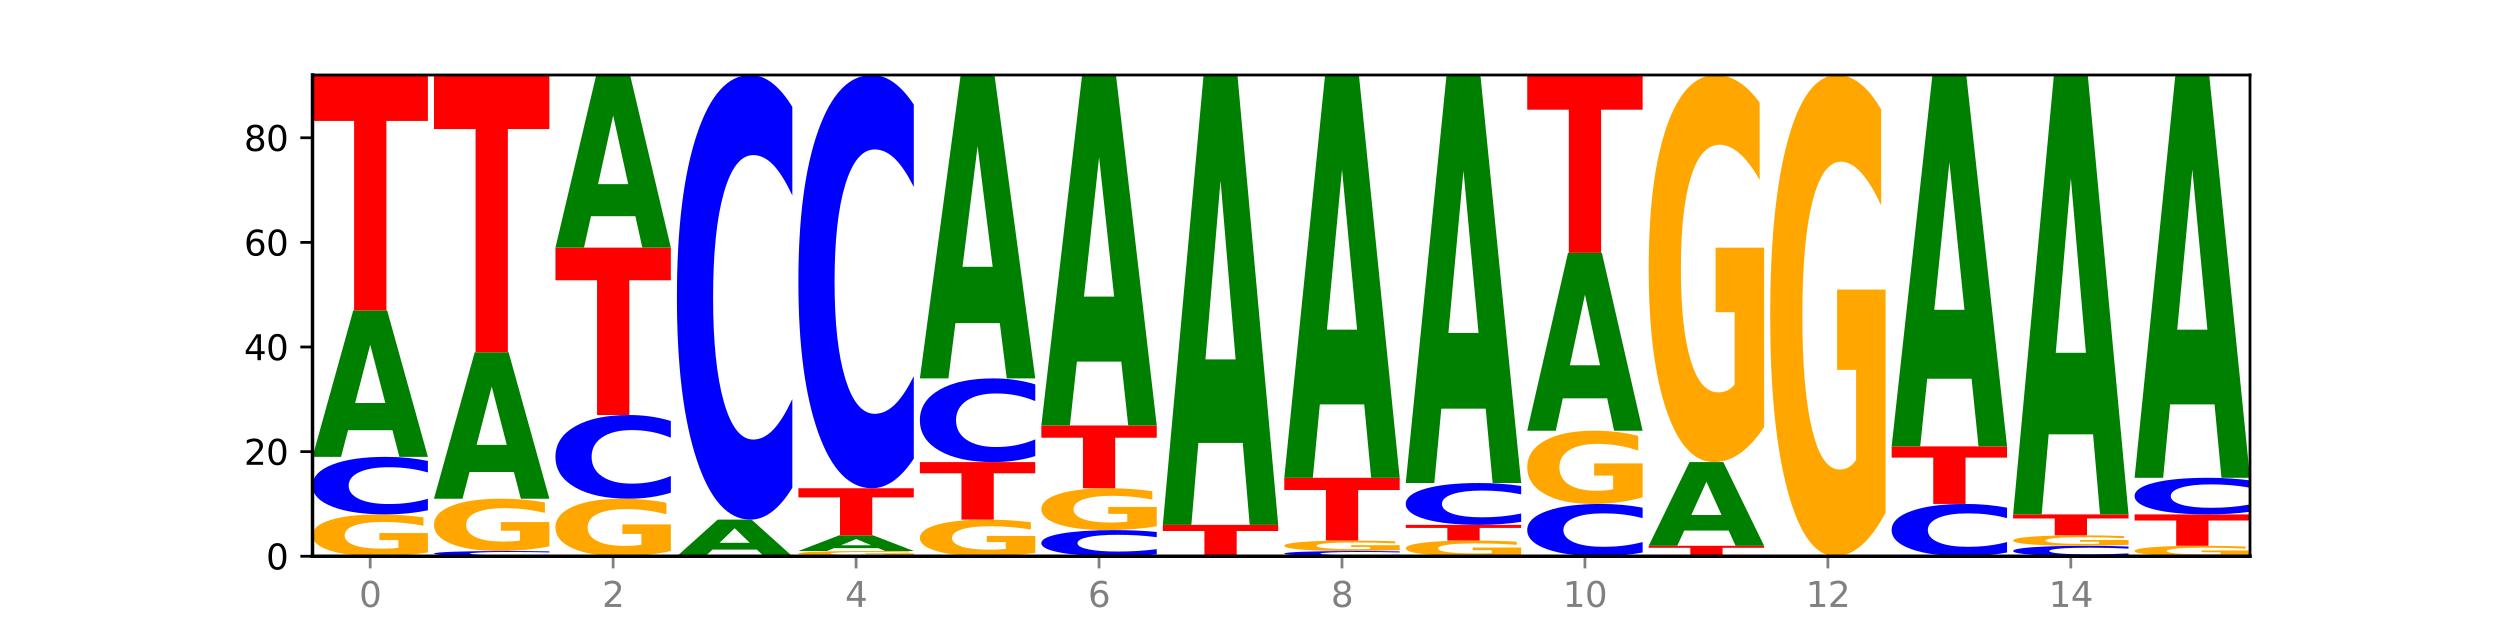
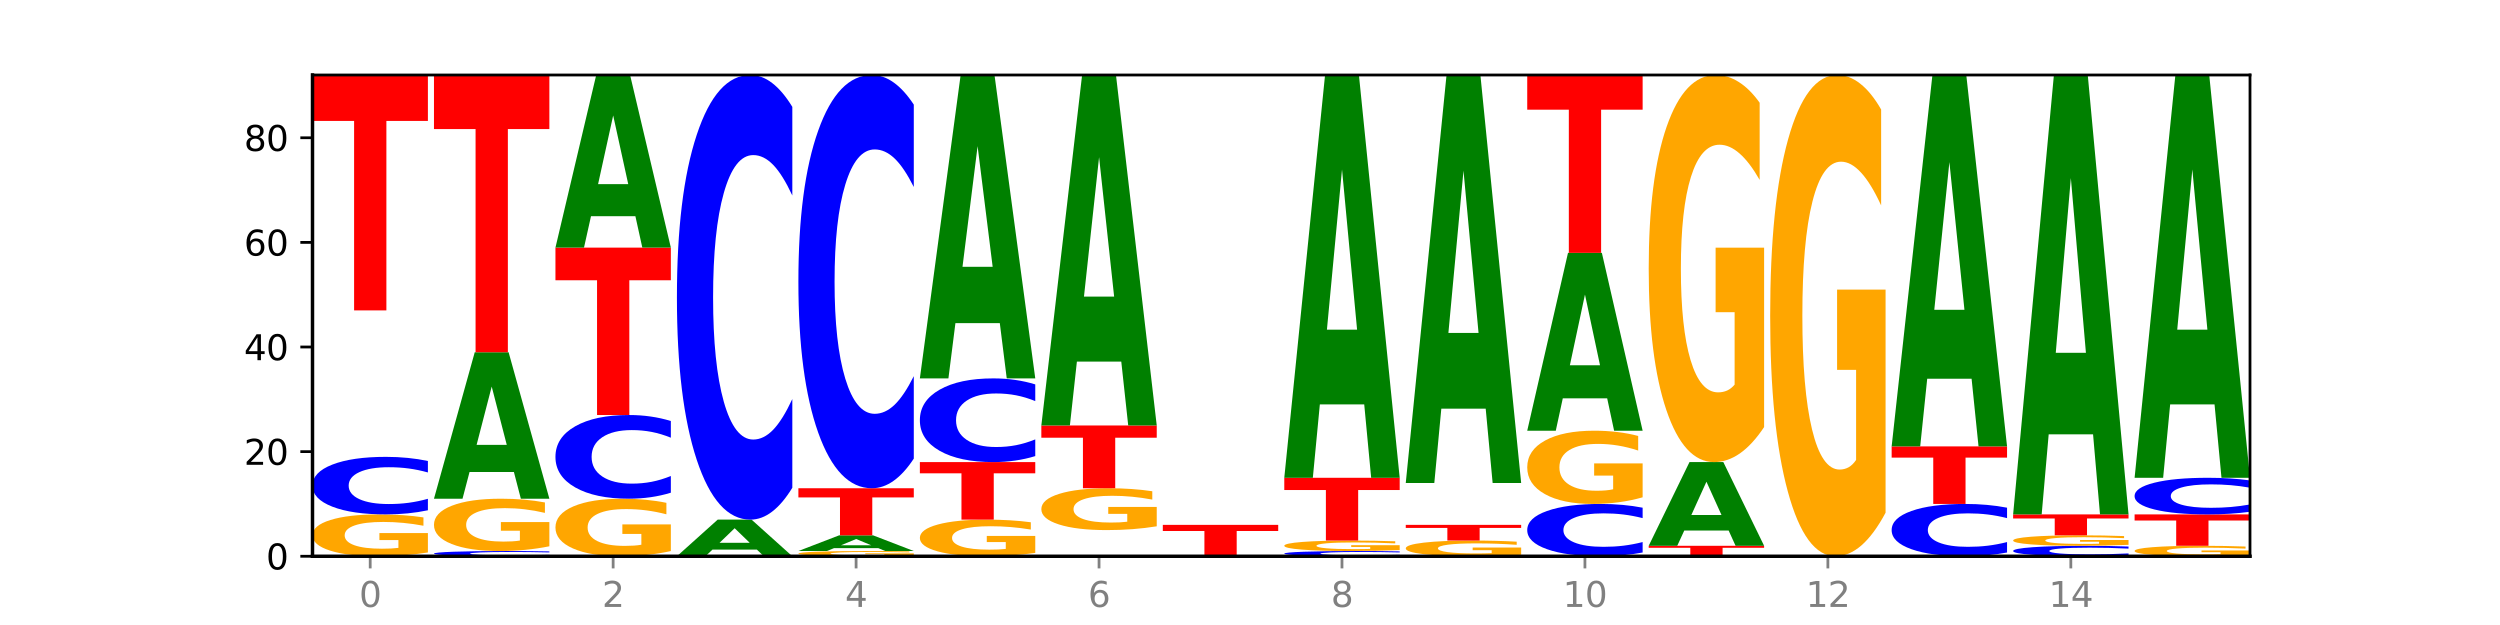
<svg xmlns="http://www.w3.org/2000/svg" xmlns:xlink="http://www.w3.org/1999/xlink" width="720pt" height="180pt" viewBox="0 0 720 180" version="1.1">
  <defs>
    <style type="text/css">*{stroke-linejoin: round; stroke-linecap: butt}</style>
  </defs>
  <g id="figure_1">
    <g id="patch_1">
-       <path d="M 0 180  L 720 180  L 720 0  L 0 0  z " style="fill: #ffffff" />
-     </g>
+       </g>
    <g id="axes_1">
      <g id="patch_2">
        <path d="M 90 160.2  L 648 160.2  L 648 21.6  L 90 21.6  z " style="fill: #ffffff" />
      </g>
      <g id="line2d_1">
        <path d="M 90 160.2  L 648 160.2  " clip-path="url(#p0012e29903)" style="fill: none; stroke: #000000; stroke-width: 0.5; stroke-linecap: square" />
      </g>
      <g id="patch_3">
        <path d="M 123.235 159.11  Q 119.883 159.655 116.278 159.929  Q 112.673 160.2 108.83 160.2  Q 100.145 160.2 95.072 158.577  Q 90 156.954 90 154.178  Q 90 151.369 95.162 149.759  Q 100.331 148.148 109.321 148.148  Q 112.785 148.148 115.958 148.367  Q 119.138 148.584 121.954 149.012  L 121.954 151.414  Q 119.049 150.864 116.174 150.593  Q 113.299 150.319 110.409 150.319  Q 105.061 150.319 102.163 151.32  Q 99.266 152.318 99.266 154.178  Q 99.266 156.02 102.059 157.026  Q 104.852 158.029 109.992 158.029  Q 111.392 158.029 112.591 157.972  Q 113.79 157.912 114.744 157.788  L 114.744 155.532  L 109.269 155.532  L 109.269 153.523  L 123.235 153.523  L 123.235 159.11  z " clip-path="url(#p0012e29903)" style="fill: #ffa600" />
      </g>
      <g id="patch_4">
        <path d="M 123.235 146.96  Q 120.455 147.549 117.449 147.847  Q 114.443 148.148 111.169 148.148  Q 101.405 148.148 95.702 145.916  Q 90 143.684 90 139.867  Q 90 136.037 95.702 133.808  Q 101.405 131.576 111.169 131.576  Q 114.443 131.576 117.449 131.877  Q 120.455 132.175 123.235 132.764  L 123.235 136.067  Q 120.43 135.287 117.708 134.924  Q 114.987 134.561 111.981 134.561  Q 106.588 134.561 103.498 135.975  Q 100.417 137.385 100.417 139.867  Q 100.417 142.339 103.498 143.752  Q 106.588 145.163 111.981 145.163  Q 114.987 145.163 117.708 144.8  Q 120.43 144.434 123.235 143.653  L 123.235 146.96  z " clip-path="url(#p0012e29903)" style="fill: #0000ff" />
      </g>
      <g id="patch_5">
-         <path d="M 113.022 123.892  L 100.24 123.892  L 98.222 131.576  L 90 131.576  L 101.742 89.393  L 111.493 89.393  L 123.235 131.576  L 115.02 131.576  L 113.022 123.892  z M 102.279 116.063  L 110.963 116.063  L 106.628 99.284  L 102.279 116.063  z " clip-path="url(#p0012e29903)" style="fill: #008000" />
-       </g>
+         </g>
      <g id="patch_6">
        <path d="M 90 21.6  L 123.235 21.6  L 123.235 34.822  L 111.278 34.822  L 111.278 89.393  L 101.98 89.393  L 101.98 34.822  L 90 34.822  L 90 21.6  z " clip-path="url(#p0012e29903)" style="fill: #ff0000" />
      </g>
      <g id="patch_7">
        <path d="M 158.219 160.092  Q 155.439 160.146 152.433 160.173  Q 149.427 160.2 146.153 160.2  Q 136.389 160.2 130.687 159.997  Q 124.984 159.794 124.984 159.447  Q 124.984 159.099 130.687 158.896  Q 136.389 158.693 146.153 158.693  Q 149.427 158.693 152.433 158.721  Q 155.439 158.748 158.219 158.801  L 158.219 159.102  Q 155.414 159.031 152.693 158.998  Q 149.971 158.965 146.965 158.965  Q 141.573 158.965 138.483 159.093  Q 135.401 159.222 135.401 159.447  Q 135.401 159.672 138.483 159.8  Q 141.573 159.929 146.965 159.929  Q 149.971 159.929 152.693 159.896  Q 155.414 159.862 158.219 159.791  L 158.219 160.092  z " clip-path="url(#p0012e29903)" style="fill: #0000ff" />
      </g>
      <g id="patch_8">
        <path d="M 158.219 157.33  Q 154.868 158.012 151.263 158.354  Q 147.657 158.693 143.814 158.693  Q 135.129 158.693 130.057 156.664  Q 124.984 154.635 124.984 151.166  Q 124.984 147.655 130.146 145.642  Q 135.315 143.628 144.306 143.628  Q 147.769 143.628 150.942 143.902  Q 154.123 144.173 156.938 144.708  L 156.938 147.711  Q 154.033 147.023 151.158 146.684  Q 148.283 146.342 145.393 146.342  Q 140.045 146.342 137.148 147.593  Q 134.25 148.841 134.25 151.166  Q 134.25 153.468 137.043 154.726  Q 139.837 155.98 144.976 155.98  Q 146.376 155.98 147.576 155.908  Q 148.775 155.834 149.728 155.678  L 149.728 152.858  L 144.254 152.858  L 144.254 150.347  L 158.219 150.347  L 158.219 157.33  z " clip-path="url(#p0012e29903)" style="fill: #ffa600" />
      </g>
      <g id="patch_9">
        <path d="M 148.006 135.944  L 135.225 135.944  L 133.206 143.628  L 124.984 143.628  L 136.726 101.446  L 146.477 101.446  L 158.219 143.628  L 150.004 143.628  L 148.006 135.944  z M 137.263 128.115  L 145.947 128.115  L 141.612 111.336  L 137.263 128.115  z " clip-path="url(#p0012e29903)" style="fill: #008000" />
      </g>
      <g id="patch_10">
        <path d="M 124.984 21.6  L 158.219 21.6  L 158.219 37.172  L 146.263 37.172  L 146.263 101.446  L 136.964 101.446  L 136.964 37.172  L 124.984 37.172  L 124.984 21.6  z " clip-path="url(#p0012e29903)" style="fill: #ff0000" />
      </g>
      <g id="patch_11">
        <path d="M 193.204 158.701  Q 189.852 159.45 186.247 159.827  Q 182.642 160.2 178.798 160.2  Q 170.113 160.2 165.041 157.968  Q 159.969 155.736 159.969 151.919  Q 159.969 148.058 165.13 145.843  Q 170.3 143.628 179.29 143.628  Q 182.754 143.628 185.927 143.93  Q 189.107 144.227 191.923 144.816  L 191.923 148.12  Q 189.018 147.363 186.143 146.99  Q 183.267 146.613 180.377 146.613  Q 175.029 146.613 172.132 147.989  Q 169.235 149.362 169.235 151.919  Q 169.235 154.452 172.028 155.835  Q 174.821 157.215 179.96 157.215  Q 181.361 157.215 182.56 157.136  Q 183.759 157.054 184.712 156.883  L 184.712 153.781  L 179.238 153.781  L 179.238 151.019  L 193.204 151.019  L 193.204 158.701  z " clip-path="url(#p0012e29903)" style="fill: #ffa600" />
      </g>
      <g id="patch_12">
        <path d="M 193.204 141.9  Q 190.424 142.757 187.418 143.19  Q 184.411 143.628 181.137 143.628  Q 171.374 143.628 165.671 140.382  Q 159.969 137.135 159.969 131.584  Q 159.969 126.012 165.671 122.77  Q 171.374 119.524 181.137 119.524  Q 184.411 119.524 187.418 119.962  Q 190.424 120.395 193.204 121.252  L 193.204 126.057  Q 190.399 124.921 187.677 124.394  Q 184.956 123.866 181.95 123.866  Q 176.557 123.866 173.467 125.922  Q 170.386 127.974 170.386 131.584  Q 170.386 135.179 173.467 137.235  Q 176.557 139.286 181.95 139.286  Q 184.956 139.286 187.677 138.759  Q 190.399 138.226 193.204 137.091  L 193.204 141.9  z " clip-path="url(#p0012e29903)" style="fill: #0000ff" />
      </g>
      <g id="patch_13">
        <path d="M 159.969 71.315  L 193.204 71.315  L 193.204 80.717  L 181.247 80.717  L 181.247 119.524  L 171.949 119.524  L 171.949 80.717  L 159.969 80.717  L 159.969 71.315  z " clip-path="url(#p0012e29903)" style="fill: #ff0000" />
      </g>
      <g id="patch_14">
        <path d="M 182.991 62.259  L 170.209 62.259  L 168.191 71.315  L 159.969 71.315  L 171.711 21.6  L 181.462 21.6  L 193.204 71.315  L 184.988 71.315  L 182.991 62.259  z M 172.248 53.032  L 180.932 53.032  L 176.596 33.256  L 172.248 53.032  z " clip-path="url(#p0012e29903)" style="fill: #008000" />
      </g>
      <g id="patch_15">
        <path d="M 217.975 158.279  L 205.193 158.279  L 203.175 160.2  L 194.953 160.2  L 206.695 149.654  L 216.446 149.654  L 228.188 160.2  L 219.973 160.2  L 217.975 158.279  z M 207.232 156.322  L 215.916 156.322  L 211.581 152.127  L 207.232 156.322  z " clip-path="url(#p0012e29903)" style="fill: #008000" />
      </g>
      <g id="patch_16">
        <path d="M 228.188 140.475  Q 225.408 145.025 222.402 147.327  Q 219.396 149.654 216.122 149.654  Q 206.358 149.654 200.655 132.408  Q 194.953 115.161 194.953 85.667  Q 194.953 56.067 200.655 38.847  Q 206.358 21.6 216.122 21.6  Q 219.396 21.6 222.402 23.928  Q 225.408 26.229 228.188 30.779  L 228.188 56.305  Q 225.383 50.274 222.661 47.47  Q 219.94 44.666 216.934 44.666  Q 211.541 44.666 208.451 55.591  Q 205.37 66.489 205.37 85.667  Q 205.37 104.765 208.451 115.69  Q 211.541 126.588 216.934 126.588  Q 219.94 126.588 222.661 123.784  Q 225.383 120.954 228.188 114.923  L 228.188 140.475  z " clip-path="url(#p0012e29903)" style="fill: #0000ff" />
      </g>
      <g id="patch_17">
        <path d="M 263.172 160.064  Q 259.821 160.132 256.216 160.166  Q 252.61 160.2 248.767 160.2  Q 240.082 160.2 235.01 159.997  Q 229.937 159.794 229.937 159.447  Q 229.937 159.096 235.099 158.895  Q 240.268 158.693 249.259 158.693  Q 252.722 158.693 255.895 158.721  Q 259.076 158.748 261.891 158.801  L 261.891 159.102  Q 258.986 159.033 256.111 158.999  Q 253.236 158.965 250.346 158.965  Q 244.998 158.965 242.101 159.09  Q 239.203 159.215 239.203 159.447  Q 239.203 159.677 241.996 159.803  Q 244.79 159.929 249.929 159.929  Q 251.329 159.929 252.529 159.921  Q 253.728 159.914 254.681 159.898  L 254.681 159.616  L 249.207 159.616  L 249.207 159.365  L 263.172 159.365  L 263.172 160.064  z " clip-path="url(#p0012e29903)" style="fill: #ffa600" />
      </g>
      <g id="patch_18">
        <path d="M 252.959 157.87  L 240.178 157.87  L 238.159 158.693  L 229.937 158.693  L 241.679 154.174  L 251.43 154.174  L 263.172 158.693  L 254.957 158.693  L 252.959 157.87  z M 242.216 157.031  L 250.9 157.031  L 246.565 155.234  L 242.216 157.031  z " clip-path="url(#p0012e29903)" style="fill: #008000" />
      </g>
      <g id="patch_19">
        <path d="M 229.937 140.615  L 263.172 140.615  L 263.172 143.26  L 251.216 143.26  L 251.216 154.174  L 241.917 154.174  L 241.917 143.26  L 229.937 143.26  L 229.937 140.615  z " clip-path="url(#p0012e29903)" style="fill: #ff0000" />
      </g>
      <g id="patch_20">
        <path d="M 263.172 132.084  Q 260.392 136.313 257.386 138.452  Q 254.38 140.615 251.106 140.615  Q 241.342 140.615 235.64 124.586  Q 229.937 108.557 229.937 81.144  Q 229.937 53.634 235.64 37.629  Q 241.342 21.6 251.106 21.6  Q 254.38 21.6 257.386 23.763  Q 260.392 25.902 263.172 30.131  L 263.172 53.855  Q 260.367 48.25 257.646 45.644  Q 254.924 43.038 251.918 43.038  Q 246.526 43.038 243.436 53.192  Q 240.354 63.32 240.354 81.144  Q 240.354 98.895 243.436 109.048  Q 246.526 119.177 251.918 119.177  Q 254.924 119.177 257.646 116.571  Q 260.367 113.941 263.172 108.335  L 263.172 132.084  z " clip-path="url(#p0012e29903)" style="fill: #0000ff" />
      </g>
      <g id="patch_21">
        <path d="M 298.157 159.246  Q 294.805 159.723 291.2 159.963  Q 287.595 160.2 283.751 160.2  Q 275.066 160.2 269.994 158.78  Q 264.922 157.359 264.922 154.93  Q 264.922 152.473 270.083 151.064  Q 275.253 149.654 284.243 149.654  Q 287.707 149.654 290.88 149.846  Q 294.06 150.036 296.876 150.41  L 296.876 152.512  Q 293.971 152.031 291.096 151.794  Q 288.22 151.554 285.33 151.554  Q 279.982 151.554 277.085 152.43  Q 274.188 153.303 274.188 154.93  Q 274.188 156.542 276.981 157.423  Q 279.774 158.3 284.913 158.3  Q 286.314 158.3 287.513 158.25  Q 288.712 158.198 289.665 158.089  L 289.665 156.115  L 284.191 156.115  L 284.191 154.358  L 298.157 154.358  L 298.157 159.246  z " clip-path="url(#p0012e29903)" style="fill: #ffa600" />
      </g>
      <g id="patch_22">
        <path d="M 264.922 133.083  L 298.157 133.083  L 298.157 136.315  L 286.2 136.315  L 286.2 149.654  L 276.902 149.654  L 276.902 136.315  L 264.922 136.315  L 264.922 133.083  z " clip-path="url(#p0012e29903)" style="fill: #ff0000" />
      </g>
      <g id="patch_23">
        <path d="M 298.157 131.355  Q 295.377 132.211 292.371 132.644  Q 289.364 133.083 286.09 133.083  Q 276.327 133.083 270.624 129.836  Q 264.922 126.59 264.922 121.038  Q 264.922 115.466 270.624 112.225  Q 276.327 108.978 286.09 108.978  Q 289.364 108.978 292.371 109.416  Q 295.377 109.85 298.157 110.706  L 298.157 115.511  Q 295.352 114.376 292.63 113.848  Q 289.909 113.32 286.903 113.32  Q 281.51 113.32 278.42 115.377  Q 275.338 117.428 275.338 121.038  Q 275.338 124.633 278.42 126.689  Q 281.51 128.741 286.903 128.741  Q 289.909 128.741 292.63 128.213  Q 295.352 127.68 298.157 126.545  L 298.157 131.355  z " clip-path="url(#p0012e29903)" style="fill: #0000ff" />
      </g>
      <g id="patch_24">
        <path d="M 287.944 93.061  L 275.162 93.061  L 273.144 108.978  L 264.922 108.978  L 276.664 21.6  L 286.415 21.6  L 298.157 108.978  L 289.941 108.978  L 287.944 93.061  z M 277.2 76.843  L 285.885 76.843  L 281.549 42.087  L 277.2 76.843  z " clip-path="url(#p0012e29903)" style="fill: #008000" />
      </g>
      <g id="patch_25">
-         <path d="M 333.141 159.66  Q 330.361 159.928 327.355 160.063  Q 324.349 160.2 321.075 160.2  Q 311.311 160.2 305.608 159.185  Q 299.906 158.171 299.906 156.436  Q 299.906 154.695 305.608 153.682  Q 311.311 152.667 321.075 152.667  Q 324.349 152.667 327.355 152.804  Q 330.361 152.94 333.141 153.207  L 333.141 154.709  Q 330.336 154.354 327.614 154.189  Q 324.893 154.024 321.887 154.024  Q 316.494 154.024 313.404 154.667  Q 310.323 155.308 310.323 156.436  Q 310.323 157.559 313.404 158.202  Q 316.494 158.843 321.887 158.843  Q 324.893 158.843 327.614 158.678  Q 330.336 158.512 333.141 158.157  L 333.141 159.66  z " clip-path="url(#p0012e29903)" style="fill: #0000ff" />
-       </g>
+         </g>
      <g id="patch_26">
        <path d="M 333.141 151.577  Q 329.789 152.122 326.184 152.396  Q 322.579 152.667 318.736 152.667  Q 310.051 152.667 304.978 151.044  Q 299.906 149.421 299.906 146.645  Q 299.906 143.837 305.068 142.226  Q 310.237 140.615 319.227 140.615  Q 322.691 140.615 325.864 140.834  Q 329.044 141.051 331.86 141.479  L 331.86 143.882  Q 328.955 143.331 326.08 143.06  Q 323.205 142.786 320.315 142.786  Q 314.967 142.786 312.069 143.787  Q 309.172 144.785 309.172 146.645  Q 309.172 148.487 311.965 149.493  Q 314.758 150.496 319.898 150.496  Q 321.298 150.496 322.497 150.439  Q 323.696 150.379 324.65 150.255  L 324.65 147.999  L 319.175 147.999  L 319.175 145.99  L 333.141 145.99  L 333.141 151.577  z " clip-path="url(#p0012e29903)" style="fill: #ffa600" />
      </g>
      <g id="patch_27">
        <path d="M 299.906 122.537  L 333.141 122.537  L 333.141 126.063  L 321.184 126.063  L 321.184 140.615  L 311.886 140.615  L 311.886 126.063  L 299.906 126.063  L 299.906 122.537  z " clip-path="url(#p0012e29903)" style="fill: #ff0000" />
      </g>
      <g id="patch_28">
        <path d="M 322.928 104.149  L 310.146 104.149  L 308.128 122.537  L 299.906 122.537  L 311.648 21.6  L 321.399 21.6  L 333.141 122.537  L 324.926 122.537  L 322.928 104.149  z M 312.185 85.416  L 320.869 85.416  L 316.534 45.266  L 312.185 85.416  z " clip-path="url(#p0012e29903)" style="fill: #008000" />
      </g>
      <g id="patch_29">
        <path d="M 334.89 151.161  L 368.125 151.161  L 368.125 152.924  L 356.168 152.924  L 356.168 160.2  L 346.87 160.2  L 346.87 152.924  L 334.89 152.924  L 334.89 151.161  z " clip-path="url(#p0012e29903)" style="fill: #ff0000" />
      </g>
      <g id="patch_30">
-         <path d="M 357.912 127.559  L 345.131 127.559  L 343.112 151.161  L 334.89 151.161  L 346.632 21.6  L 356.383 21.6  L 368.125 151.161  L 359.91 151.161  L 357.912 127.559  z M 347.169 103.513  L 355.853 103.513  L 351.518 51.977  L 347.169 103.513  z " clip-path="url(#p0012e29903)" style="fill: #008000" />
-       </g>
+         </g>
      <g id="patch_31">
        <path d="M 403.11 160.092  Q 400.33 160.146 397.324 160.173  Q 394.317 160.2 391.043 160.2  Q 381.28 160.2 375.577 159.997  Q 369.875 159.794 369.875 159.447  Q 369.875 159.099 375.577 158.896  Q 381.28 158.693 391.043 158.693  Q 394.317 158.693 397.324 158.721  Q 400.33 158.748 403.11 158.801  L 403.11 159.102  Q 400.305 159.031 397.583 158.998  Q 394.862 158.965 391.856 158.965  Q 386.463 158.965 383.373 159.093  Q 380.291 159.222 380.291 159.447  Q 380.291 159.672 383.373 159.8  Q 386.463 159.929 391.856 159.929  Q 394.862 159.929 397.583 159.896  Q 400.305 159.862 403.11 159.791  L 403.11 160.092  z " clip-path="url(#p0012e29903)" style="fill: #0000ff" />
      </g>
      <g id="patch_32">
        <path d="M 403.11 158.421  Q 399.758 158.557 396.153 158.626  Q 392.548 158.693 388.704 158.693  Q 380.019 158.693 374.947 158.288  Q 369.875 157.882 369.875 157.188  Q 369.875 156.486 375.036 156.083  Q 380.206 155.68 389.196 155.68  Q 392.66 155.68 395.833 155.735  Q 399.013 155.789 401.829 155.896  L 401.829 156.497  Q 398.924 156.359 396.049 156.292  Q 393.173 156.223 390.283 156.223  Q 384.935 156.223 382.038 156.473  Q 379.141 156.723 379.141 157.188  Q 379.141 157.648 381.934 157.9  Q 384.727 158.151 389.866 158.151  Q 391.267 158.151 392.466 158.136  Q 393.665 158.121 394.618 158.09  L 394.618 157.526  L 389.144 157.526  L 389.144 157.024  L 403.11 157.024  L 403.11 158.421  z " clip-path="url(#p0012e29903)" style="fill: #ffa600" />
      </g>
      <g id="patch_33">
-         <path d="M 369.875 137.602  L 403.11 137.602  L 403.11 141.128  L 391.153 141.128  L 391.153 155.68  L 381.855 155.68  L 381.855 141.128  L 369.875 141.128  L 369.875 137.602  z " clip-path="url(#p0012e29903)" style="fill: #ff0000" />
+         <path d="M 369.875 137.602  L 403.11 137.602  L 403.11 141.128  L 391.153 141.128  L 391.153 155.68  L 381.855 155.68  L 381.855 141.128  L 369.875 141.128  L 369.875 137.602  " clip-path="url(#p0012e29903)" style="fill: #ff0000" />
      </g>
      <g id="patch_34">
        <path d="M 392.897 116.47  L 380.115 116.47  L 378.097 137.602  L 369.875 137.602  L 381.617 21.6  L 391.368 21.6  L 403.11 137.602  L 394.894 137.602  L 392.897 116.47  z M 382.153 94.94  L 390.838 94.94  L 386.502 48.798  L 382.153 94.94  z " clip-path="url(#p0012e29903)" style="fill: #008000" />
      </g>
      <g id="patch_35">
        <path d="M 438.094 159.791  Q 434.742 159.996 431.137 160.098  Q 427.532 160.2 423.689 160.2  Q 415.004 160.2 409.931 159.591  Q 404.859 158.983 404.859 157.942  Q 404.859 156.889 410.021 156.284  Q 415.19 155.68 424.18 155.68  Q 427.644 155.68 430.817 155.763  Q 433.997 155.844 436.813 156.004  L 436.813 156.905  Q 433.908 156.699 431.033 156.597  Q 428.158 156.495 425.268 156.495  Q 419.92 156.495 417.022 156.87  Q 414.125 157.244 414.125 157.942  Q 414.125 158.632 416.918 159.01  Q 419.711 159.386 424.851 159.386  Q 426.251 159.386 427.45 159.364  Q 428.649 159.342 429.603 159.295  L 429.603 158.449  L 424.128 158.449  L 424.128 157.696  L 438.094 157.696  L 438.094 159.791  z " clip-path="url(#p0012e29903)" style="fill: #ffa600" />
      </g>
      <g id="patch_36">
        <path d="M 404.859 151.161  L 438.094 151.161  L 438.094 152.042  L 426.137 152.042  L 426.137 155.68  L 416.839 155.68  L 416.839 152.042  L 404.859 152.042  L 404.859 151.161  z " clip-path="url(#p0012e29903)" style="fill: #ff0000" />
      </g>
      <g id="patch_37">
-         <path d="M 438.094 150.297  Q 435.314 150.725 432.308 150.942  Q 429.302 151.161 426.028 151.161  Q 416.264 151.161 410.561 149.538  Q 404.859 147.914 404.859 145.139  Q 404.859 142.353 410.561 140.732  Q 416.264 139.109 426.028 139.109  Q 429.302 139.109 432.308 139.328  Q 435.314 139.544 438.094 139.973  L 438.094 142.375  Q 435.289 141.807 432.567 141.544  Q 429.846 141.28 426.84 141.28  Q 421.447 141.28 418.357 142.308  Q 415.276 143.334 415.276 145.139  Q 415.276 146.936 418.357 147.964  Q 421.447 148.99 426.84 148.99  Q 429.846 148.99 432.567 148.726  Q 435.289 148.46 438.094 147.892  L 438.094 150.297  z " clip-path="url(#p0012e29903)" style="fill: #0000ff" />
-       </g>
+         </g>
      <g id="patch_38">
        <path d="M 427.881 117.702  L 415.099 117.702  L 413.081 139.109  L 404.859 139.109  L 416.601 21.6  L 426.352 21.6  L 438.094 139.109  L 429.879 139.109  L 427.881 117.702  z M 417.138 95.893  L 425.822 95.893  L 421.487 49.151  L 417.138 95.893  z " clip-path="url(#p0012e29903)" style="fill: #008000" />
      </g>
      <g id="patch_39">
        <path d="M 473.078 159.12  Q 470.298 159.655 467.292 159.926  Q 464.286 160.2 461.012 160.2  Q 451.248 160.2 445.546 158.171  Q 439.843 156.142 439.843 152.672  Q 439.843 149.19 445.546 147.164  Q 451.248 145.135 461.012 145.135  Q 464.286 145.135 467.292 145.409  Q 470.298 145.679 473.078 146.215  L 473.078 149.218  Q 470.273 148.508 467.552 148.178  Q 464.83 147.848 461.824 147.848  Q 456.432 147.848 453.342 149.134  Q 450.26 150.416 450.26 152.672  Q 450.26 154.919 453.342 156.204  Q 456.432 157.486 461.824 157.486  Q 464.83 157.486 467.552 157.156  Q 470.273 156.823 473.078 156.114  L 473.078 159.12  z " clip-path="url(#p0012e29903)" style="fill: #0000ff" />
      </g>
      <g id="patch_40">
        <path d="M 473.078 143.227  Q 469.727 144.181 466.121 144.66  Q 462.516 145.135 458.673 145.135  Q 449.988 145.135 444.916 142.294  Q 439.843 139.454 439.843 134.596  Q 439.843 129.681 445.005 126.862  Q 450.174 124.043 459.165 124.043  Q 462.628 124.043 465.801 124.427  Q 468.982 124.806 471.797 125.555  L 471.797 129.76  Q 468.892 128.797 466.017 128.322  Q 463.142 127.843 460.252 127.843  Q 454.904 127.843 452.007 129.594  Q 449.109 131.341 449.109 134.596  Q 449.109 137.82 451.902 139.58  Q 454.696 141.336 459.835 141.336  Q 461.235 141.336 462.434 141.235  Q 463.634 141.131 464.587 140.913  L 464.587 136.966  L 459.112 136.966  L 459.112 133.45  L 473.078 133.45  L 473.078 143.227  z " clip-path="url(#p0012e29903)" style="fill: #ffa600" />
      </g>
      <g id="patch_41">
        <path d="M 462.865 114.712  L 450.084 114.712  L 448.065 124.043  L 439.843 124.043  L 451.585 72.822  L 461.336 72.822  L 473.078 124.043  L 464.863 124.043  L 462.865 114.712  z M 452.122 105.206  L 460.806 105.206  L 456.471 84.831  L 452.122 105.206  z " clip-path="url(#p0012e29903)" style="fill: #008000" />
      </g>
      <g id="patch_42">
        <path d="M 439.843 21.6  L 473.078 21.6  L 473.078 31.59  L 461.121 31.59  L 461.121 72.822  L 451.823 72.822  L 451.823 31.59  L 439.843 31.59  L 439.843 21.6  z " clip-path="url(#p0012e29903)" style="fill: #ff0000" />
      </g>
      <g id="patch_43">
        <path d="M 474.828 157.187  L 508.063 157.187  L 508.063 157.775  L 496.106 157.775  L 496.106 160.2  L 486.808 160.2  L 486.808 157.775  L 474.828 157.775  L 474.828 157.187  z " clip-path="url(#p0012e29903)" style="fill: #ff0000" />
      </g>
      <g id="patch_44">
        <path d="M 497.85 152.796  L 485.068 152.796  L 483.05 157.187  L 474.828 157.187  L 486.57 133.083  L 496.321 133.083  L 508.063 157.187  L 499.847 157.187  L 497.85 152.796  z M 487.106 148.322  L 495.791 148.322  L 491.455 138.734  L 487.106 148.322  z " clip-path="url(#p0012e29903)" style="fill: #008000" />
      </g>
      <g id="patch_45">
        <path d="M 508.063 122.996  Q 504.711 128.039 501.106 130.572  Q 497.501 133.083 493.657 133.083  Q 484.972 133.083 479.9 118.068  Q 474.828 103.053 474.828 77.376  Q 474.828 51.399 479.989 36.5  Q 485.159 21.6 494.149 21.6  Q 497.612 21.6 500.786 23.627  Q 503.966 25.63 506.782 29.591  L 506.782 51.814  Q 503.877 46.724 501.002 44.214  Q 498.126 41.681 495.236 41.681  Q 489.888 41.681 486.991 50.939  Q 484.093 60.173 484.093 77.376  Q 484.093 94.417 486.887 103.721  Q 489.68 113.001 494.819 113.001  Q 496.22 113.001 497.419 112.472  Q 498.618 111.919 499.571 110.768  L 499.571 89.904  L 494.097 89.904  L 494.097 71.319  L 508.063 71.319  L 508.063 122.996  z " clip-path="url(#p0012e29903)" style="fill: #ffa600" />
      </g>
      <g id="patch_46">
        <path d="M 543.047 147.66  Q 539.695 153.93 536.09 157.079  Q 532.485 160.2 528.642 160.2  Q 519.957 160.2 514.884 141.533  Q 509.812 122.866 509.812 90.943  Q 509.812 58.648 514.974 40.124  Q 520.143 21.6 529.133 21.6  Q 532.597 21.6 535.77 24.119  Q 538.95 26.61 541.766 31.535  L 541.766 59.163  Q 538.861 52.836 535.986 49.715  Q 533.111 46.566 530.221 46.566  Q 524.873 46.566 521.975 58.075  Q 519.078 69.556 519.078 90.943  Q 519.078 112.129 521.871 123.696  Q 524.664 135.234 529.804 135.234  Q 531.204 135.234 532.403 134.576  Q 533.602 133.889 534.556 132.457  L 534.556 106.518  L 529.081 106.518  L 529.081 83.413  L 543.047 83.413  L 543.047 147.66  z " clip-path="url(#p0012e29903)" style="fill: #ffa600" />
      </g>
      <g id="patch_47">
        <path d="M 578.031 159.12  Q 575.251 159.655 572.245 159.926  Q 569.239 160.2 565.965 160.2  Q 556.201 160.2 550.499 158.171  Q 544.796 156.142 544.796 152.672  Q 544.796 149.19 550.499 147.164  Q 556.201 145.135 565.965 145.135  Q 569.239 145.135 572.245 145.409  Q 575.251 145.679 578.031 146.215  L 578.031 149.218  Q 575.226 148.508 572.505 148.178  Q 569.783 147.848 566.777 147.848  Q 561.384 147.848 558.295 149.134  Q 555.213 150.416 555.213 152.672  Q 555.213 154.919 558.295 156.204  Q 561.384 157.486 566.777 157.486  Q 569.783 157.486 572.505 157.156  Q 575.226 156.823 578.031 156.114  L 578.031 159.12  z " clip-path="url(#p0012e29903)" style="fill: #0000ff" />
      </g>
      <g id="patch_48">
        <path d="M 544.796 128.563  L 578.031 128.563  L 578.031 131.795  L 566.074 131.795  L 566.074 145.135  L 556.776 145.135  L 556.776 131.795  L 544.796 131.795  L 544.796 128.563  z " clip-path="url(#p0012e29903)" style="fill: #ff0000" />
      </g>
      <g id="patch_49">
        <path d="M 567.818 109.078  L 555.037 109.078  L 553.018 128.563  L 544.796 128.563  L 556.538 21.6  L 566.289 21.6  L 578.031 128.563  L 569.816 128.563  L 567.818 109.078  z M 557.075 89.226  L 565.759 89.226  L 561.424 46.679  L 557.075 89.226  z " clip-path="url(#p0012e29903)" style="fill: #008000" />
      </g>
      <g id="patch_50">
        <path d="M 613.016 159.984  Q 610.236 160.091 607.229 160.145  Q 604.223 160.2 600.949 160.2  Q 591.186 160.2 585.483 159.794  Q 579.781 159.388 579.781 158.694  Q 579.781 157.998 585.483 157.593  Q 591.186 157.187 600.949 157.187  Q 604.223 157.187 607.229 157.242  Q 610.236 157.296 613.016 157.403  L 613.016 158.004  Q 610.21 157.862 607.489 157.796  Q 604.768 157.73 601.761 157.73  Q 596.369 157.73 593.279 157.987  Q 590.197 158.243 590.197 158.694  Q 590.197 159.144 593.279 159.401  Q 596.369 159.657 601.761 159.657  Q 604.768 159.657 607.489 159.591  Q 610.21 159.525 613.016 159.383  L 613.016 159.984  z " clip-path="url(#p0012e29903)" style="fill: #0000ff" />
      </g>
      <g id="patch_51">
        <path d="M 613.016 156.914  Q 609.664 157.051 606.059 157.119  Q 602.454 157.187 598.61 157.187  Q 589.925 157.187 584.853 156.781  Q 579.781 156.375 579.781 155.681  Q 579.781 154.979 584.942 154.577  Q 590.112 154.174 599.102 154.174  Q 602.565 154.174 605.739 154.229  Q 608.919 154.283 611.735 154.39  L 611.735 154.991  Q 608.83 154.853 605.955 154.785  Q 603.079 154.717 600.189 154.717  Q 594.841 154.717 591.944 154.967  Q 589.046 155.216 589.046 155.681  Q 589.046 156.142 591.84 156.393  Q 594.633 156.644 599.772 156.644  Q 601.173 156.644 602.372 156.63  Q 603.571 156.615 604.524 156.584  L 604.524 156.02  L 599.05 156.02  L 599.05 155.518  L 613.016 155.518  L 613.016 156.914  z " clip-path="url(#p0012e29903)" style="fill: #ffa600" />
      </g>
      <g id="patch_52">
        <path d="M 579.781 148.148  L 613.016 148.148  L 613.016 149.323  L 601.059 149.323  L 601.059 154.174  L 591.761 154.174  L 591.761 149.323  L 579.781 149.323  L 579.781 148.148  z " clip-path="url(#p0012e29903)" style="fill: #ff0000" />
      </g>
      <g id="patch_53">
        <path d="M 602.803 125.095  L 590.021 125.095  L 588.003 148.148  L 579.781 148.148  L 591.523 21.6  L 601.274 21.6  L 613.016 148.148  L 604.8 148.148  L 602.803 125.095  z M 592.059 101.608  L 600.744 101.608  L 596.408 51.271  L 592.059 101.608  z " clip-path="url(#p0012e29903)" style="fill: #008000" />
      </g>
      <g id="patch_54">
        <path d="M 648 159.927  Q 644.648 160.064 641.043 160.132  Q 637.438 160.2 633.595 160.2  Q 624.91 160.2 619.837 159.794  Q 614.765 159.388 614.765 158.694  Q 614.765 157.992 619.927 157.59  Q 625.096 157.187 634.086 157.187  Q 637.55 157.187 640.723 157.242  Q 643.903 157.296 646.719 157.403  L 646.719 158.004  Q 643.814 157.866 640.939 157.798  Q 638.064 157.73 635.174 157.73  Q 629.826 157.73 626.928 157.98  Q 624.031 158.229 624.031 158.694  Q 624.031 159.155 626.824 159.406  Q 629.617 159.657 634.757 159.657  Q 636.157 159.657 637.356 159.643  Q 638.555 159.628 639.509 159.597  L 639.509 159.033  L 634.034 159.033  L 634.034 158.531  L 648 158.531  L 648 159.927  z " clip-path="url(#p0012e29903)" style="fill: #ffa600" />
      </g>
      <g id="patch_55">
        <path d="M 614.765 148.148  L 648 148.148  L 648 149.911  L 636.043 149.911  L 636.043 157.187  L 626.745 157.187  L 626.745 149.911  L 614.765 149.911  L 614.765 148.148  z " clip-path="url(#p0012e29903)" style="fill: #ff0000" />
      </g>
      <g id="patch_56">
        <path d="M 648 147.392  Q 645.22 147.767 642.214 147.956  Q 639.208 148.148 635.934 148.148  Q 626.17 148.148 620.467 146.728  Q 614.765 145.307 614.765 142.878  Q 614.765 140.441 620.467 139.022  Q 626.17 137.602 635.934 137.602  Q 639.208 137.602 642.214 137.794  Q 645.22 137.983 648 138.358  L 648 140.46  Q 645.195 139.964 642.473 139.733  Q 639.752 139.502 636.746 139.502  Q 631.353 139.502 628.263 140.401  Q 625.182 141.299 625.182 142.878  Q 625.182 144.451 628.263 145.351  Q 631.353 146.248 636.746 146.248  Q 639.752 146.248 642.473 146.017  Q 645.195 145.784 648 145.288  L 648 147.392  z " clip-path="url(#p0012e29903)" style="fill: #0000ff" />
      </g>
      <g id="patch_57">
        <path d="M 637.787 116.47  L 625.005 116.47  L 622.987 137.602  L 614.765 137.602  L 626.507 21.6  L 636.258 21.6  L 648 137.602  L 639.785 137.602  L 637.787 116.47  z M 627.044 94.94  L 635.728 94.94  L 631.393 48.798  L 627.044 94.94  z " clip-path="url(#p0012e29903)" style="fill: #008000" />
      </g>
      <g id="matplotlib.axis_1">
        <g id="xtick_1">
          <g id="line2d_2">
            <defs>
              <path id="mbcd8c8dc1e" d="M 0 0  L 0 3.5  " style="stroke: #808080; stroke-width: 0.8" />
            </defs>
            <g>
              <use xlink:href="#mbcd8c8dc1e" x="106.618" y="160.2" style="fill: #808080; stroke: #808080; stroke-width: 0.8" />
            </g>
          </g>
          <g id="text_1">
            <g style="fill: #808080" transform="translate(103.436 174.798) scale(0.1 -0.1)">
              <defs>
                <path id="DejaVuSans-30" d="M 2034 4250  Q 1547 4250 1301 3770  Q 1056 3291 1056 2328  Q 1056 1369 1301 889  Q 1547 409 2034 409  Q 2525 409 2770 889  Q 3016 1369 3016 2328  Q 3016 3291 2770 3770  Q 2525 4250 2034 4250  z M 2034 4750  Q 2819 4750 3233 4129  Q 3647 3509 3647 2328  Q 3647 1150 3233 529  Q 2819 -91 2034 -91  Q 1250 -91 836 529  Q 422 1150 422 2328  Q 422 3509 836 4129  Q 1250 4750 2034 4750  z " transform="scale(0.016)" />
              </defs>
              <use xlink:href="#DejaVuSans-30" />
            </g>
          </g>
        </g>
        <g id="xtick_2">
          <g id="line2d_3">
            <g>
              <use xlink:href="#mbcd8c8dc1e" x="176.586" y="160.2" style="fill: #808080; stroke: #808080; stroke-width: 0.8" />
            </g>
          </g>
          <g id="text_2">
            <g style="fill: #808080" transform="translate(173.405 174.798) scale(0.1 -0.1)">
              <defs>
                <path id="DejaVuSans-32" d="M 1228 531  L 3431 531  L 3431 0  L 469 0  L 469 531  Q 828 903 1448 1529  Q 2069 2156 2228 2338  Q 2531 2678 2651 2914  Q 2772 3150 2772 3378  Q 2772 3750 2511 3984  Q 2250 4219 1831 4219  Q 1534 4219 1204 4116  Q 875 4013 500 3803  L 500 4441  Q 881 4594 1212 4672  Q 1544 4750 1819 4750  Q 2544 4750 2975 4387  Q 3406 4025 3406 3419  Q 3406 3131 3298 2873  Q 3191 2616 2906 2266  Q 2828 2175 2409 1742  Q 1991 1309 1228 531  z " transform="scale(0.016)" />
              </defs>
              <use xlink:href="#DejaVuSans-32" />
            </g>
          </g>
        </g>
        <g id="xtick_3">
          <g id="line2d_4">
            <g>
              <use xlink:href="#mbcd8c8dc1e" x="246.555" y="160.2" style="fill: #808080; stroke: #808080; stroke-width: 0.8" />
            </g>
          </g>
          <g id="text_3">
            <g style="fill: #808080" transform="translate(243.374 174.798) scale(0.1 -0.1)">
              <defs>
                <path id="DejaVuSans-34" d="M 2419 4116  L 825 1625  L 2419 1625  L 2419 4116  z M 2253 4666  L 3047 4666  L 3047 1625  L 3713 1625  L 3713 1100  L 3047 1100  L 3047 0  L 2419 0  L 2419 1100  L 313 1100  L 313 1709  L 2253 4666  z " transform="scale(0.016)" />
              </defs>
              <use xlink:href="#DejaVuSans-34" />
            </g>
          </g>
        </g>
        <g id="xtick_4">
          <g id="line2d_5">
            <g>
              <use xlink:href="#mbcd8c8dc1e" x="316.524" y="160.2" style="fill: #808080; stroke: #808080; stroke-width: 0.8" />
            </g>
          </g>
          <g id="text_4">
            <g style="fill: #808080" transform="translate(313.342 174.798) scale(0.1 -0.1)">
              <defs>
                <path id="DejaVuSans-36" d="M 2113 2584  Q 1688 2584 1439 2293  Q 1191 2003 1191 1497  Q 1191 994 1439 701  Q 1688 409 2113 409  Q 2538 409 2786 701  Q 3034 994 3034 1497  Q 3034 2003 2786 2293  Q 2538 2584 2113 2584  z M 3366 4563  L 3366 3988  Q 3128 4100 2886 4159  Q 2644 4219 2406 4219  Q 1781 4219 1451 3797  Q 1122 3375 1075 2522  Q 1259 2794 1537 2939  Q 1816 3084 2150 3084  Q 2853 3084 3261 2657  Q 3669 2231 3669 1497  Q 3669 778 3244 343  Q 2819 -91 2113 -91  Q 1303 -91 875 529  Q 447 1150 447 2328  Q 447 3434 972 4092  Q 1497 4750 2381 4750  Q 2619 4750 2861 4703  Q 3103 4656 3366 4563  z " transform="scale(0.016)" />
              </defs>
              <use xlink:href="#DejaVuSans-36" />
            </g>
          </g>
        </g>
        <g id="xtick_5">
          <g id="line2d_6">
            <g>
              <use xlink:href="#mbcd8c8dc1e" x="386.492" y="160.2" style="fill: #808080; stroke: #808080; stroke-width: 0.8" />
            </g>
          </g>
          <g id="text_5">
            <g style="fill: #808080" transform="translate(383.311 174.798) scale(0.1 -0.1)">
              <defs>
                <path id="DejaVuSans-38" d="M 2034 2216  Q 1584 2216 1326 1975  Q 1069 1734 1069 1313  Q 1069 891 1326 650  Q 1584 409 2034 409  Q 2484 409 2743 651  Q 3003 894 3003 1313  Q 3003 1734 2745 1975  Q 2488 2216 2034 2216  z M 1403 2484  Q 997 2584 770 2862  Q 544 3141 544 3541  Q 544 4100 942 4425  Q 1341 4750 2034 4750  Q 2731 4750 3128 4425  Q 3525 4100 3525 3541  Q 3525 3141 3298 2862  Q 3072 2584 2669 2484  Q 3125 2378 3379 2068  Q 3634 1759 3634 1313  Q 3634 634 3220 271  Q 2806 -91 2034 -91  Q 1263 -91 848 271  Q 434 634 434 1313  Q 434 1759 690 2068  Q 947 2378 1403 2484  z M 1172 3481  Q 1172 3119 1398 2916  Q 1625 2713 2034 2713  Q 2441 2713 2670 2916  Q 2900 3119 2900 3481  Q 2900 3844 2670 4047  Q 2441 4250 2034 4250  Q 1625 4250 1398 4047  Q 1172 3844 1172 3481  z " transform="scale(0.016)" />
              </defs>
              <use xlink:href="#DejaVuSans-38" />
            </g>
          </g>
        </g>
        <g id="xtick_6">
          <g id="line2d_7">
            <g>
              <use xlink:href="#mbcd8c8dc1e" x="456.461" y="160.2" style="fill: #808080; stroke: #808080; stroke-width: 0.8" />
            </g>
          </g>
          <g id="text_6">
            <g style="fill: #808080" transform="translate(450.098 174.798) scale(0.1 -0.1)">
              <defs>
                <path id="DejaVuSans-31" d="M 794 531  L 1825 531  L 1825 4091  L 703 3866  L 703 4441  L 1819 4666  L 2450 4666  L 2450 531  L 3481 531  L 3481 0  L 794 0  L 794 531  z " transform="scale(0.016)" />
              </defs>
              <use xlink:href="#DejaVuSans-31" />
              <use xlink:href="#DejaVuSans-30" x="63.623" />
            </g>
          </g>
        </g>
        <g id="xtick_7">
          <g id="line2d_8">
            <g>
              <use xlink:href="#mbcd8c8dc1e" x="526.429" y="160.2" style="fill: #808080; stroke: #808080; stroke-width: 0.8" />
            </g>
          </g>
          <g id="text_7">
            <g style="fill: #808080" transform="translate(520.067 174.798) scale(0.1 -0.1)">
              <use xlink:href="#DejaVuSans-31" />
              <use xlink:href="#DejaVuSans-32" x="63.623" />
            </g>
          </g>
        </g>
        <g id="xtick_8">
          <g id="line2d_9">
            <g>
              <use xlink:href="#mbcd8c8dc1e" x="596.398" y="160.2" style="fill: #808080; stroke: #808080; stroke-width: 0.8" />
            </g>
          </g>
          <g id="text_8">
            <g style="fill: #808080" transform="translate(590.036 174.798) scale(0.1 -0.1)">
              <use xlink:href="#DejaVuSans-31" />
              <use xlink:href="#DejaVuSans-34" x="63.623" />
            </g>
          </g>
        </g>
      </g>
      <g id="matplotlib.axis_2">
        <g id="ytick_1">
          <g id="line2d_10">
            <defs>
              <path id="m1c5bbaeb3f" d="M 0 0  L -3.5 0  " style="stroke: #000000; stroke-width: 0.8" />
            </defs>
            <g>
              <use xlink:href="#m1c5bbaeb3f" x="90" y="160.2" style="stroke: #000000; stroke-width: 0.8" />
            </g>
          </g>
          <g id="text_9">
            <g transform="translate(76.638 163.999) scale(0.1 -0.1)">
              <use xlink:href="#DejaVuSans-30" />
            </g>
          </g>
        </g>
        <g id="ytick_2">
          <g id="line2d_11">
            <g>
              <use xlink:href="#m1c5bbaeb3f" x="90" y="130.07" style="stroke: #000000; stroke-width: 0.8" />
            </g>
          </g>
          <g id="text_10">
            <g transform="translate(70.275 133.869) scale(0.1 -0.1)">
              <use xlink:href="#DejaVuSans-32" />
              <use xlink:href="#DejaVuSans-30" x="63.623" />
            </g>
          </g>
        </g>
        <g id="ytick_3">
          <g id="line2d_12">
            <g>
              <use xlink:href="#m1c5bbaeb3f" x="90" y="99.939" style="stroke: #000000; stroke-width: 0.8" />
            </g>
          </g>
          <g id="text_11">
            <g transform="translate(70.275 103.738) scale(0.1 -0.1)">
              <use xlink:href="#DejaVuSans-34" />
              <use xlink:href="#DejaVuSans-30" x="63.623" />
            </g>
          </g>
        </g>
        <g id="ytick_4">
          <g id="line2d_13">
            <g>
              <use xlink:href="#m1c5bbaeb3f" x="90" y="69.809" style="stroke: #000000; stroke-width: 0.8" />
            </g>
          </g>
          <g id="text_12">
            <g transform="translate(70.275 73.608) scale(0.1 -0.1)">
              <use xlink:href="#DejaVuSans-36" />
              <use xlink:href="#DejaVuSans-30" x="63.623" />
            </g>
          </g>
        </g>
        <g id="ytick_5">
          <g id="line2d_14">
            <g>
              <use xlink:href="#m1c5bbaeb3f" x="90" y="39.678" style="stroke: #000000; stroke-width: 0.8" />
            </g>
          </g>
          <g id="text_13">
            <g transform="translate(70.275 43.477) scale(0.1 -0.1)">
              <use xlink:href="#DejaVuSans-38" />
              <use xlink:href="#DejaVuSans-30" x="63.623" />
            </g>
          </g>
        </g>
      </g>
      <g id="patch_58">
        <path d="M 90 160.2  L 90 21.6  " style="fill: none; stroke: #000000; stroke-linejoin: miter; stroke-linecap: square" />
      </g>
      <g id="patch_59">
        <path d="M 648 160.2  L 648 21.6  " style="fill: none; stroke: #000000; stroke-width: 0.8; stroke-linejoin: miter; stroke-linecap: square" />
      </g>
      <g id="patch_60">
        <path d="M 90 160.2  L 648 160.2  " style="fill: none; stroke: #000000; stroke-linejoin: miter; stroke-linecap: square" />
      </g>
      <g id="patch_61">
        <path d="M 90 21.6  L 648 21.6  " style="fill: none; stroke: #000000; stroke-width: 0.8; stroke-linejoin: miter; stroke-linecap: square" />
      </g>
    </g>
  </g>
  <defs>
    <clipPath id="p0012e29903">
      <rect x="90" y="21.6" width="558" height="138.6" />
    </clipPath>
  </defs>
</svg>